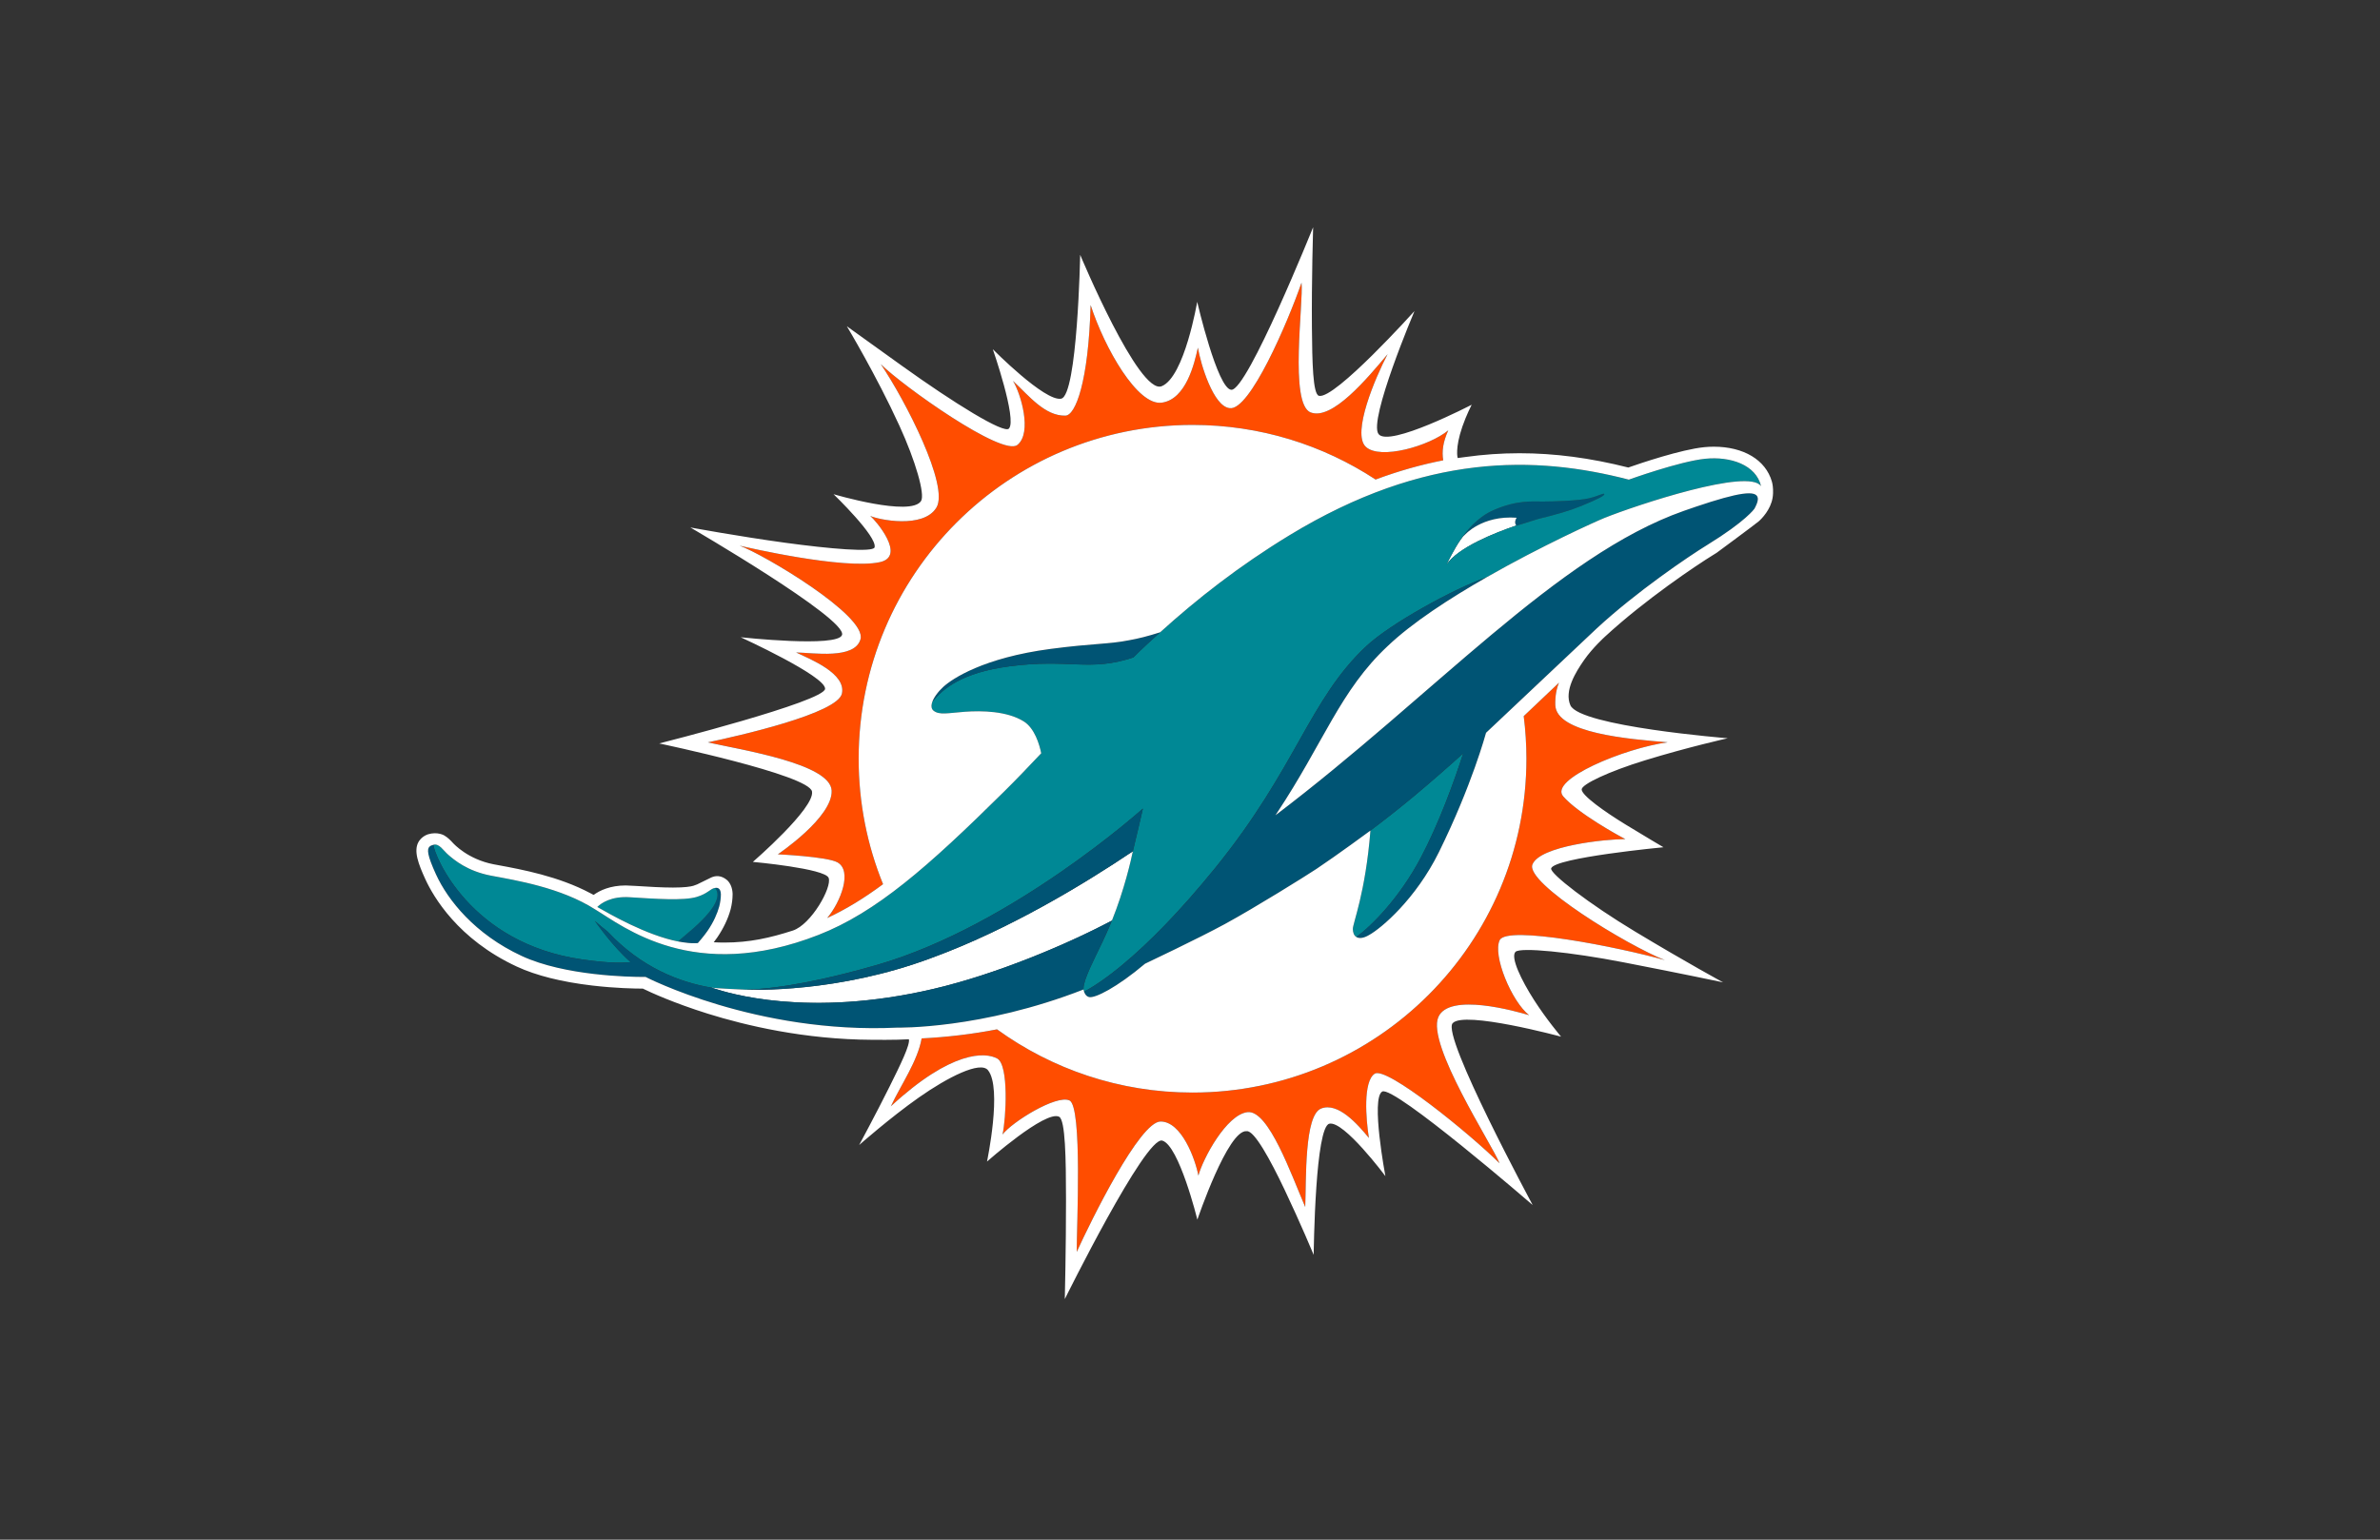
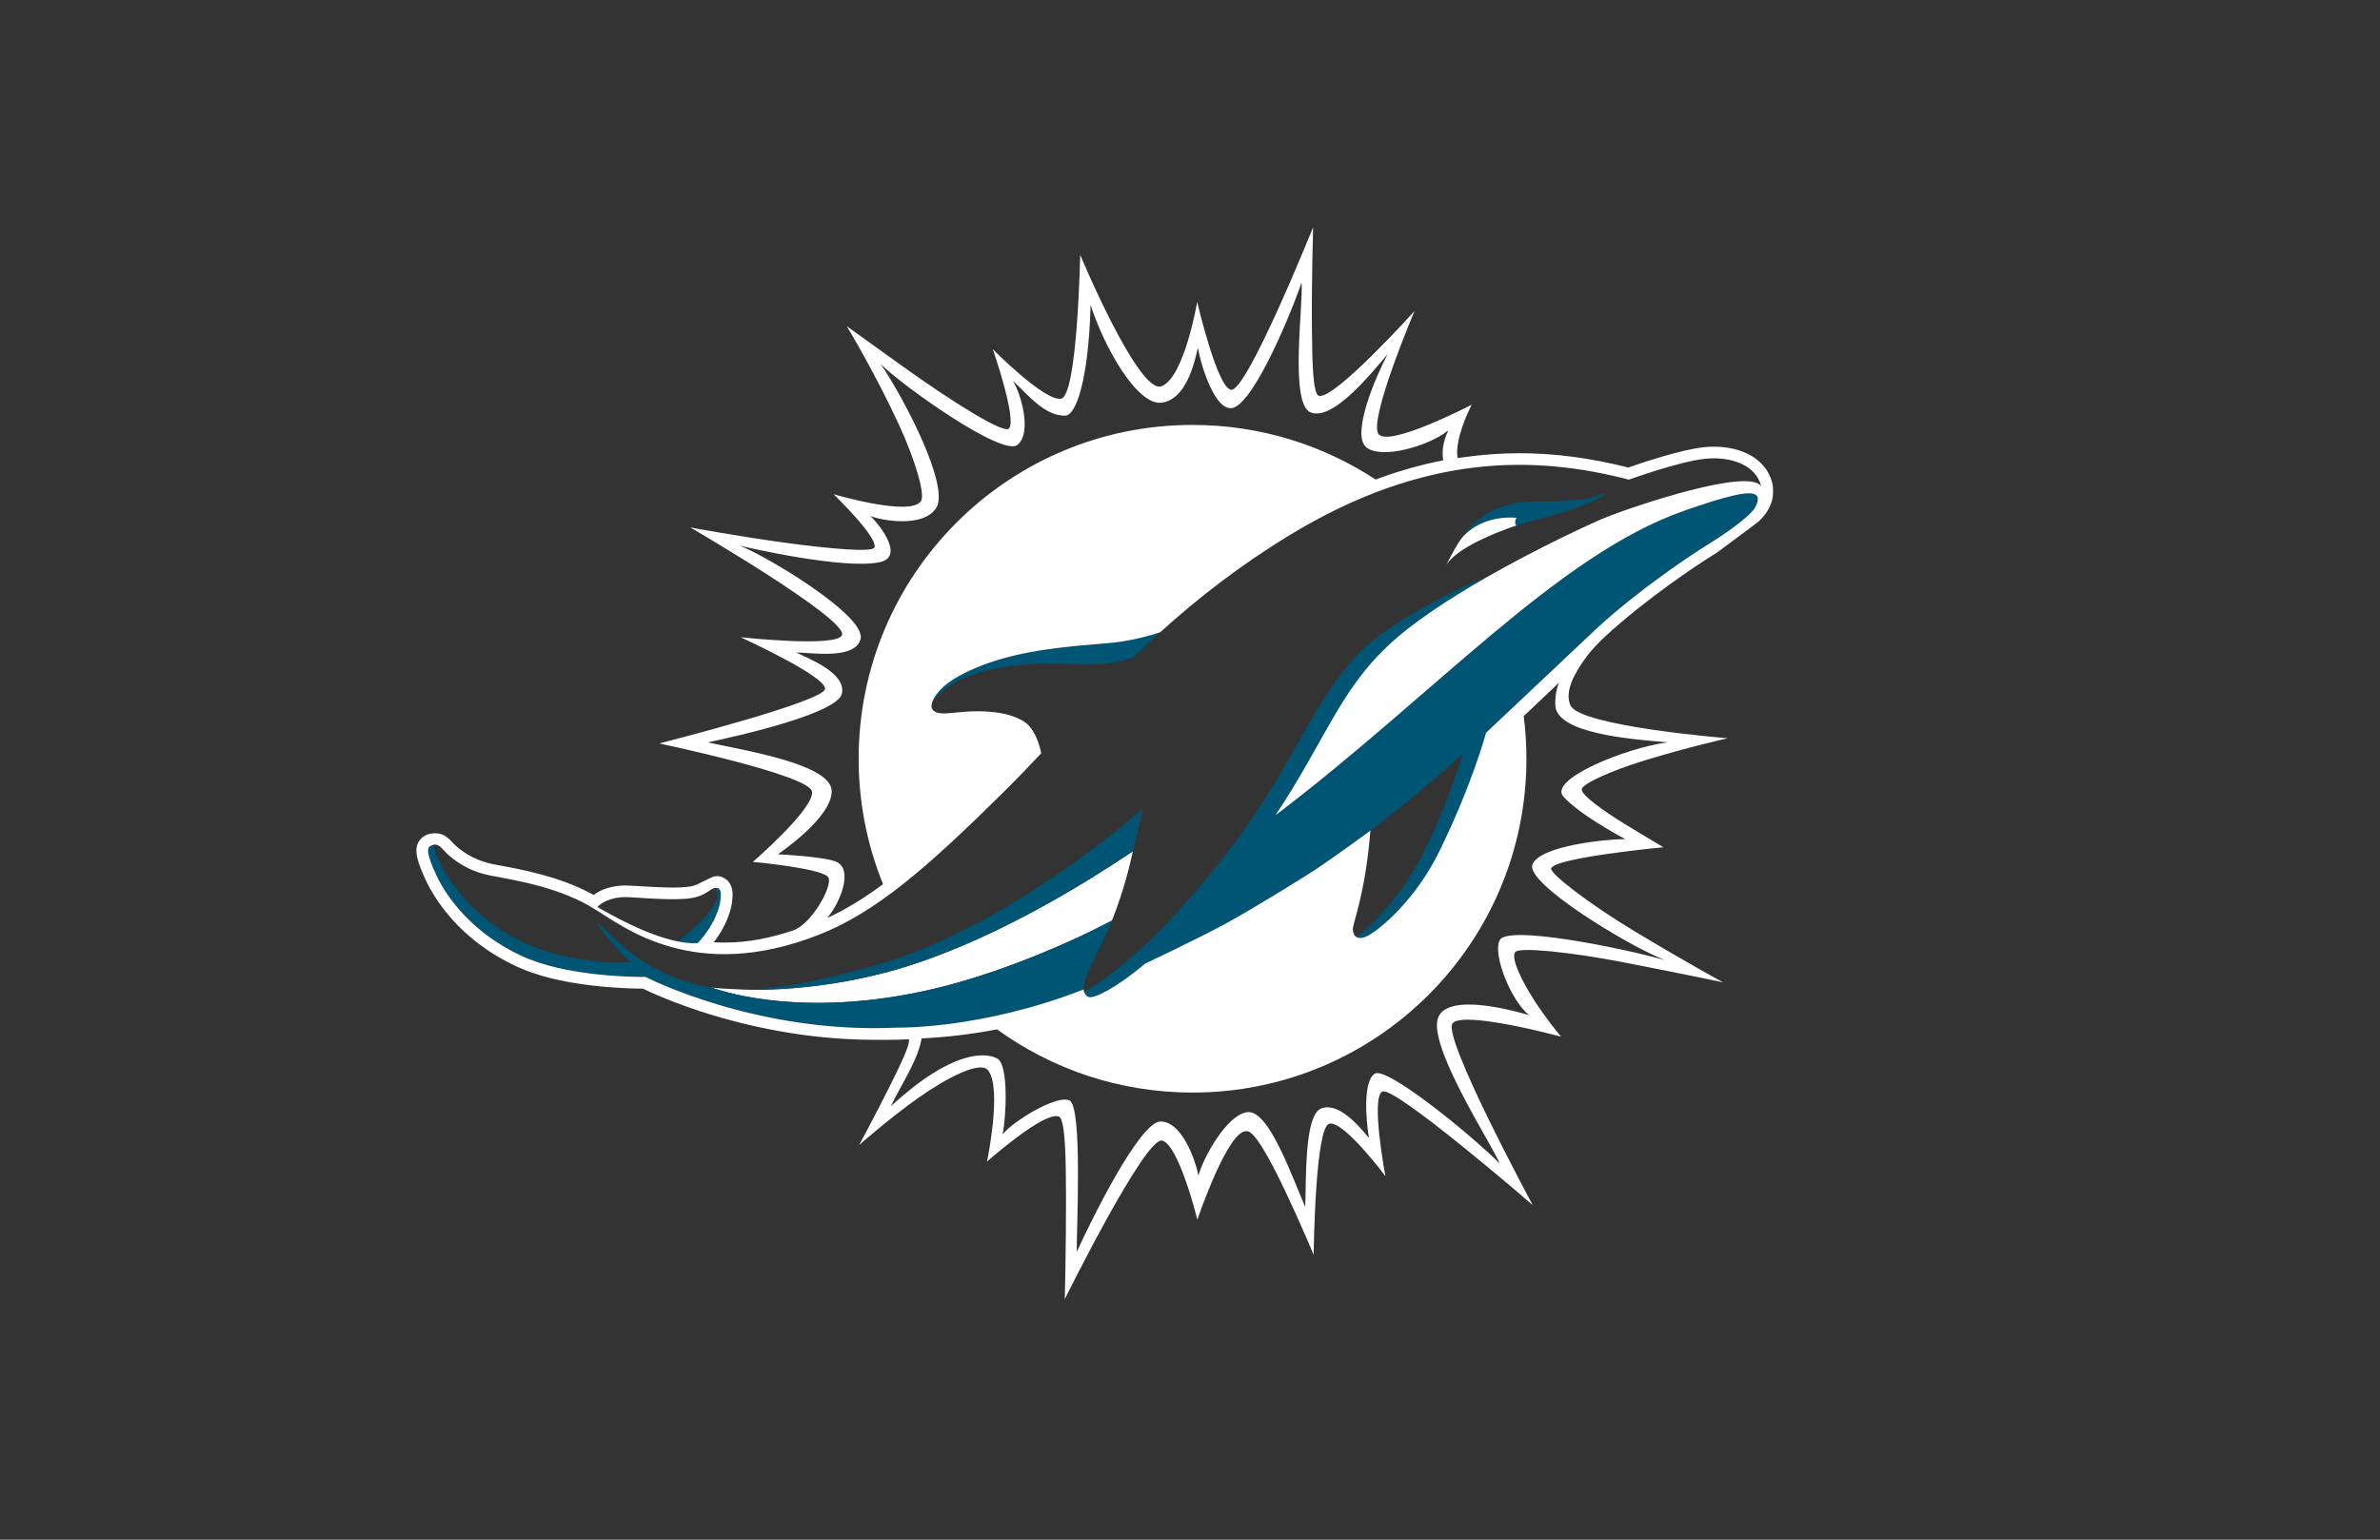
<svg xmlns="http://www.w3.org/2000/svg" id="Layer_2" version="1.1" viewBox="0 0 1224 792">
  <rect x="0" y="0" width="1224" height="792" fill="#333333" stroke="none" />
  <defs>
    <style>
      .st0 {
        fill: #005474;
      }

      .st1 {
        fill: #fff;
      }

      .st2 {
        fill: #ff4d00;
      }

      .st3 {
        fill: #008895;
      }
    </style>
  </defs>
  <path class="st0" d="M817.23,256.32c-5.27,1.27-18.23,1.67-23.76,1.67-5.53,0-13.35-.82-25.35,4.42-8.61,3.76-14.4,11.29-17,15.26.82-1.16,1.59-2.08,2.24-2.57,0,0,8.75-10.09,26.63-8.78-.59.91-1.1,2.19-.53,3.44,0,.02.02.04.03.06.08.17.18.33.3.5h0s.05.09.09.13c0,0,6.4-2.06,10.94-3.43,9.83-2.44,15.93-4.1,22.56-6.82,9.06-3.71,11.96-5.36,11.66-6.06-.3-.7-2.54.91-7.8,2.18Z" />
  <path class="st1" d="M753.36,275.1c-.65.49-1.42,1.41-2.24,2.57-3.22,4.54-7.19,12.72-7.19,12.72,5.96-8.83,24.75-16.28,35.86-20.07-.12-.17-.22-.33-.3-.5,0-.02-.02-.04-.03-.06-.57-1.25-.07-2.53.53-3.44-17.88-1.31-26.63,8.78-26.63,8.78Z" />
-   <path class="st2" d="M771.29,483.58c-3.8,7.71,6.08,31.54,15.11,38.63-6.61-1.98-41.14-11.8-46.68.97-6.09,14.05,27.66,65.59,31.49,75.22-15.56-15.44-58.18-50.05-64.22-46.09-6.04,3.96-4.55,23.25-2.98,33.06-5.85-7.13-15.9-18.56-24.58-15.14-8.68,3.42-7.61,36.54-8.17,50.65-7.16-16.6-18.85-50.02-29.67-48.8-10.82,1.22-22.96,23.96-25.27,32.65-1.65-8.7-8.73-27.83-19.44-27.83s-35.61,50.63-43.14,67.08c-.03-12.73,3.02-74.84-3.73-77.92-6.75-3.08-29.53,11.08-34.42,17.52,1.81-8.16,3.35-35.74-2.72-39.07-6.08-3.34-23.4-4.39-54.72,24.57,5.2-11.11,13.76-23.2,15.84-34.92,12.97-.67,25.81-2.14,38.76-4.67,28.26,20.45,63,32.52,100.55,32.52,94.84,0,171.72-76.88,171.72-171.72,0-7.43-.48-14.75-1.39-21.92,6.36-5.99,12.46-11.79,18.14-17.2-1.3,3.11-2.02,6.86-1.9,11.48.37,14.48,37.88,17.57,57.81,19.18-22.26,3.02-61.16,19.13-53.77,27.78,7.39,8.64,28.94,20.52,32,22.02-10.27,0-44.03,3.49-47.8,13.06-3.78,9.57,48.85,41.65,68.12,49.19-23.97-6.75-81.14-18.01-84.94-10.3Z" />
-   <path class="st2" d="M742.23,236.78c-11.23,2.2-22.82,5.43-34.79,9.89-27.04-17.75-59.38-28.09-94.14-28.09-94.83,0-171.71,76.88-171.71,171.71,0,22.83,4.46,44.61,12.55,64.53-9.77,7.24-19.13,12.98-28.72,17.41,7.01-8.35,13.1-24.4,5.18-28.68-5.41-2.93-30.57-4.09-30.57-4.09,0,0,28.33-19.04,27.67-32.81-.66-13.76-45.84-20.81-63.7-24.77,15.76-3.32,66.8-14.85,68.99-25.12,2.2-10.26-15.95-17.55-23.58-21.13,8.55.11,30.22,3.74,33.14-6.84,3.34-12.13-50.02-43.72-62.18-48.1,2.72.64,53.54,12.5,72.12,8.48,13.83-3-2.29-21.61-4.95-23.81,4.08,1.99,27.38,6.79,34.05-4.27,6.67-11.06-15.96-55.11-28.63-73.78,11.25,11.22,62.63,47.77,70.29,41.55,7.67-6.22,1.81-26.31-2.3-32.94,8.28,7.75,16.43,18.11,26.95,17.89,5.27-.11,11.9-17.53,12.99-56.9,7.13,22.06,24.15,52.04,36.65,50.22,12.51-1.81,16.78-20.38,18.51-28.29,1.44,8.49,8.01,30.31,16.35,31.11,10.24,1.6,29.83-43.97,36.96-64.56,1.08,10.17-6.38,62.4,4.66,66.74,11.03,4.35,29.27-17.64,39.62-29.96-6.28,11.92-18.55,40.75-11.24,47.65,7.31,6.9,32.58-.33,42.43-8.45-2.76,6.04-3.35,10.87-2.6,15.41Z" />
-   <path class="st3" d="M877.01,235.99c-13.09,1.3-39.33,10.75-39.33,10.75-47.92-12.44-104.78-13.84-174.54,28.61-13.02,7.93-24.92,16.13-35.93,24.49-11,8.36-21.11,16.87-30.54,25.41-4.08,3.68-9.31,8.4-13.79,12.93-22.64,7.55-32.69.49-63.8,4.58-24.62,3.24-34.18,11.64-39.6,18.24-.7,1.9-.63,3.57.65,4.59,2.94,2.36,7.48,1.18,16.1.54,8.61-.63,21.66-.42,30.27,4.96,5.55,3.45,8.07,11.79,8.99,16.4-6.45,6.84-12.78,13.47-19.17,19.78-39.3,38.88-65.75,62.06-95.35,73.64-64.22,25.14-100.4-4.39-114.89-13.1v.02c-17.59-11.28-40.91-15.01-53.42-17.36-12.51-2.35-19.35-8.4-22.02-10.67-2.67-2.27-4.72-6.09-7.76-5.23-.78.22-1.46.46-1.95.92.49-.45,1.17-.69,1.95-.91.47,5.43,18.69,50.73,76.56,58.96,16.54,2.35,21.8,1.61,24.89,1.38-9.73-8.55-17.75-20.48-18.43-21.18,2.21,1.92,4.42,3.75,6.63,5.5,17.27,18.44,36.9,26.05,53.39,28.8,1.08.34,17.35,1.04,17.35,1.04,18.98-.4,44.46-5.98,68.11-12.84,69.43-20.15,136.41-80.32,136.41-80.32,0,0-3.72,16.22-5.17,21.96-.95,4.54-4.36,19.74-10.77,35.65,0,0-1.92,4.8-4.71,10.67-4.12,8.68-9.91,19.61-9.91,24.18,0,.22.01.42.04.6,0,0,.05.5.25,1.14,5.22-2.77,12.32-7.57,20.39-14.38,12.64-10.54,28.66-26.58,47.2-49.45,41.66-51.39,48.28-86.57,77.57-113.94,12.4-11.6,45-29.52,61.69-35.34.19-.1.32-.16.37-.18,0,0,0-.01.02,0h.01c28.2-16.11,55.81-28.56,60.29-30.37,16.5-6.64,74.53-25.91,80.64-16.33h0c-2.56-11.04-15.79-15.43-28.7-14.14ZM813.38,260.2c-6.64,2.72-12.73,4.38-22.57,6.82-4.53,1.37-10.94,3.43-10.94,3.43-.03-.04-.05-.09-.08-.13-11.1,3.78-29.87,11.23-35.85,20.05.24-.49,4.05-8.3,7.18-12.7,2.59-3.97,8.38-11.5,16.99-15.26,12.01-5.24,19.83-4.42,25.36-4.42s18.49-.4,23.76-1.67,7.51-2.89,7.81-2.18c.3.7-2.6,2.34-11.66,6.06Z" />
  <path class="st1" d="M582.62,437.88c-.95,4.54-4.36,19.74-10.77,35.65-22.69,12.04-58.96,27.47-91.77,35.16-64.61,15.15-105.99,2.01-113.08-.31l-1.01-.32c1.58.34,17.28,1.02,17.28,1.02,3.39.07,47.5,1.8,95.93-16.37,39.59-14.46,78.52-38.07,103.42-54.83Z" />
-   <path class="st0" d="M587.79,415.92s-3.72,16.22-5.17,21.96c-24.9,16.76-63.83,40.37-103.42,54.83-48.43,18.17-92.54,16.44-95.93,16.37,18.98-.4,44.46-5.98,68.11-12.84,69.43-20.15,136.41-80.32,136.41-80.32Z" />
-   <path class="st3" d="M752.5,387.55c-4.93,15.2-12.5,35.98-21.77,53.56-11.02,20.89-25.54,35.32-33.19,40.86-1.27-.77-1.75-2.39-1.79-4.06-.06-2.98,6.48-18.34,9.05-50.67,8.26-6.21,15.68-12.12,22.24-17.57,8.34-6.94,16.93-14.45,25.46-22.12Z" />
+   <path class="st0" d="M587.79,415.92s-3.72,16.22-5.17,21.96c-24.9,16.76-63.83,40.37-103.42,54.83-48.43,18.17-92.54,16.44-95.93,16.37,18.98-.4,44.46-5.98,68.11-12.84,69.43-20.15,136.41-80.32,136.41-80.32" />
  <path class="st0" d="M370.75,459.97c0,2.05-.29,4.14-.83,6.27-.99,3.64-2.91,8.04-6.01,12.58-1.88,2.77-4.98,6.27-5.02,6.31-.51.03-2.9.13-4.91-.07-2.02-.2-4.17-.56-5.06-.73h0c-.55-.76,26.07-18.8,18.86-27.58.4-.06,2.85-.61,2.97,3.22Z" />
  <path class="st0" d="M902.29,261.67s0,.01,0,.01c0,0-1.07,1.58-4.65,4.71-3.57,3.13-9.65,7.79-19.66,13.95-9.58,5.89-36.28,23.95-56.78,42.9-.76.7-55.57,52.43-56.94,53.7-.15.48-7.26,26.96-24.24,61.4-11.9,24.13-29.66,39.21-35.96,42.66-.4.21-4.06,2.53-6.51.97,7.65-5.54,22.17-19.97,33.19-40.86,9.27-17.58,16.84-38.36,21.77-53.56-8.53,7.67-17.12,15.18-25.46,22.12-6.56,5.45-13.98,11.36-22.24,17.57,0,.03-17.76,13.06-27.8,19.74,0,0,0,0,0,0-5.62,3.73-31.37,19.78-46.99,28.3-13.26,7.24-41.03,20.4-41.11,20.44h0c-14.46,12.21-25.79,17.91-28.82,17.15-1.86-.46-2.5-2.65-2.54-2.76,5.22-2.77,12.32-7.57,20.39-14.38,12.64-10.54,28.66-26.58,47.2-49.45,41.66-51.39,48.28-86.57,77.57-113.94,12.4-11.6,45-29.52,61.69-35.34.19-.1.32-.16.37-.18-19.1,10.9-38.46,23.47-51.09,35.52-24.47,22.87-32.84,49.58-57.08,86.07l-.61.95c81.67-61.94,144.78-133.67,210.03-156.59,2.08-.73,4.05-1.41,5.94-2.05.08-.03.16-.05.23-.08,22.21-7.51,31.19-8.68,31.84-4.5.29,1.82-1.17,4.53-1.71,5.52Z" />
-   <path class="st3" d="M348.92,484.32h0c-16.47-3.16-35.75-14.37-41.73-17.77,2.05-2,7.1-5.6,16.67-5.01,13.14.81,27.66,1.88,34.46-.16,5.84-1.75,6.95-4.3,9.45-4.63h0c7.21,8.78-19.41,26.82-18.86,27.57Z" />
  <path class="st0" d="M519.08,342.76c31.1-4.09,41.16,2.97,63.8-4.58,4.47-4.53,9.7-9.24,13.78-12.92-6.41,2.06-11.36,3.28-16.03,4.11-10.6,2.09-18.29,1.55-40.29,4.44-34.55,4.55-50.71,15.37-55.24,19.56-1.37,1.26-2.41,2.36-3.85,4.36-.99,1.38-1.68,3-1.79,3.3,5.43-6.6,14.98-15.01,39.61-18.25Z" />
  <path class="st0" d="M567.14,484.2c-4.12,8.68-9.91,19.61-9.91,24.18,0,.22,0,.42.04.6-52.68,20.58-95.64,19.61-95.8,19.62-72.44,3.43-129.44-26.06-129.44-26.06,0,0,0,0,0,0-.15,0-.55,0-1.16,0-6.8,0-40.44-.52-62.53-10.78-24.16-11.21-38.06-28.78-44.11-41.99-4.5-9.84-4.72-12.98-3.29-14.28.12-.11.26-.21.4-.3,0,0,0,0,0-.01.43-.26.96-.44,1.54-.6.47,5.43,18.69,50.73,76.56,58.96,16.54,2.35,21.8,1.61,24.89,1.38-9.73-8.55-17.75-20.48-18.43-21.18,2.21,1.92,4.42,3.75,6.63,5.5,17.27,18.44,36.9,26.05,53.39,28.8.02,0,.04,0,.07.02h0l.07.02.93.3c7.09,2.32,48.47,15.46,113.08.31,32.81-7.69,69.08-23.12,91.77-35.16,0,0-1.92,4.8-4.71,10.67Z" />
  <path class="st1" d="M911.86,251.86c-.11-2.61-.61-4.15-.61-4.15h0c-3.17-11.09-14.48-17.93-29.88-17.93-1.64,0-3.3.08-4.95.25-11.8,1.17-32.79,8.28-39.01,10.46-19.56-4.94-37.89-7.35-55.99-7.35-9.35,0-18.66.66-27.94,1.96h.01s-3.83.51-3.83.51c0,0-1.49-4.84,2.41-16.16,2.02-5.87,4.79-11.26,4.79-11.26,0,0-42.59,22.14-47.91,15.07s18.5-63.25,18.5-63.25c0,0-41.06,45.62-49.13,43.6-3.16-.79-3.46-17.32-3.62-35.1-.21-24.08.62-51.62.62-51.62,0,0-33.81,84.06-42.06,83.62-7.15-.38-17.56-45.25-17.56-45.25,0,0-6.53,38.67-18.26,43.4-11.74,4.73-41.92-67.58-41.92-67.58,0,0-1.39,72.38-9.79,74-8.4,1.62-35.13-25.43-35.13-25.43,0,0,12.53,36.05,8.29,40.8-2.53,2.83-28.24-13.06-54.99-32.25-15.45-11.08-28.38-20.38-28.38-20.38,0,0,15.08,25.04,27.06,51.22,8.25,18.02,13.26,35.31,11.1,38.68-5.29,8.26-45-3.51-45-3.51,0,0,22.57,21.74,21.11,27.34-.71,2.72-23.15.75-45.96-2.36-24.19-3.31-48.81-7.87-48.81-7.87,0,0,80.57,46.84,78.04,55.27-2,6.67-52.14,1.21-52.14,1.21,0,0,43.6,19.92,43.42,26.5-.18,6.58-85.33,28.13-85.33,28.13,0,0,77.13,16.13,78.6,24.73,1.47,8.6-30.42,36.2-30.42,36.2,0,0,37.13,3.36,38.97,8.22,1.84,4.86-9.02,24.07-18.45,27.11-11.66,3.76-22.27,6.16-35.19,6.16-1.86,0-3.68-.05-5.45-.15.64-.83,1.27-1.68,1.82-2.49,3.18-4.66,5.55-9.63,6.84-14.38v-.05s.03-.05.03-.05c.66-2.61,1-5.2,1.01-7.72v-.11s0-.11,0-.11c-.09-2.86-1.02-5.29-2.7-6.95-3.16-2.75-6.1-2.42-8.22-1.49l-7.33,3.59c-.55.24-1.16.47-1.91.7-1.4.42-4.36.92-10.49.92-5.81,0-12.72-.43-19.41-.85,0,0-4.11-.23-4.9-.23-7.98,0-13.3,2.54-16.51,4.86l-1.75-.92c-16.31-8.66-35.3-12.17-47.15-14.36-.92-.17-1.8-.33-2.63-.49-13.09-2.57-20.26-10.34-20.84-10.97-1.11-1.2-2.55-2.75-4.44-3.84,0,0-3.41-2.13-8.46-.57-3.29,1.16-4.69,3.73-4.69,3.73-2.82,4.69-.13,11.58,3.42,19.35,4.04,8.83,16.71,30.87,47.04,44.94,9.93,4.61,22.99,7.89,38.82,9.75,11.92,1.4,21.98,1.58,25.99,1.58,3.86,1.88,15.75,7.37,33.41,12.9,19.4,6.06,49.71,13.27,84.44,13.43,0,0,12.33.16,18.98-.27.67,2.77-4.14,12.69-9.93,24.32-6.85,13.78-15.65,30.08-15.65,30.08,0,0,15.89-14.04,30.7-24.45,14.91-10.48,31.6-18.9,35.55-14.05,7.46,9.17-.5,47-.5,47,0,0,30.11-26.65,37.1-23.04,3.2,1.65,3.52,21.56,3.53,42.54.02,24.85-.62,51.25-.62,51.25,0,0,41.48-83.93,50.11-81.53,8.63,2.4,18.07,40.66,18.07,40.66,0,0,15.76-46.62,25.39-45.49,3.85-.47,12.12,14.65,19.47,30.11,8.06,16.94,14.96,33.5,14.96,33.5,0,0,.17-17.31,1.38-35,1.09-15.98,3.12-31.58,6.63-32.45,7.4-1.82,28.87,26.95,28.87,26.95,0,0-7.59-40.1-1.64-43.5,5.95-3.4,77.39,58.37,77.39,58.37,0,0-46.89-86.87-41.18-93.51s55.78,6.9,55.78,6.9c0,0-7.46-8.81-13.85-18.77-6.67-10.41-12.23-22.04-9.62-24.84,2.37-2.54,28.48.1,55.46,5.34,31.1,6.03,51.33,10.33,51.33,10.33,0,0-18.32-9.91-45.33-26.17-23.39-14.07-43.97-29.91-43.09-32.48,1.89-5.54,57.75-10.85,57.75-10.85,0,0-9.38-5.51-19.45-11.67-10.94-6.69-22.61-15.01-22.61-18.06,0-2.66,14.01-9.27,32.48-14.95,22.15-6.81,42.63-11.38,42.63-11.38,0,0-76.15-6.11-80.91-16.97-3.25-7.42,2.72-17.08,7.09-23.33,4.37-6.25,10.63-11.91,10.63-11.91,20.81-19.21,47.29-36.9,55.75-42.1.6-.37,1.17-.73,1.75-1.09,0,0,19.54-14.42,21.54-16.11,1.75-1.47,6.22-6.16,7.22-12.12,0,0,.35-1.64.24-4.27ZM430.6,443.55c-5.41-2.93-30.57-4.09-30.57-4.09,0,0,28.33-19.04,27.67-32.81-.66-13.76-45.84-20.81-63.7-24.77,15.76-3.32,66.8-14.85,68.99-25.12,2.2-10.26-15.95-17.55-23.58-21.13,8.55.11,30.22,3.74,33.14-6.84,3.34-12.13-50.02-43.72-62.18-48.1,2.72.64,53.54,12.5,72.12,8.48,13.83-3-2.29-21.61-4.95-23.81,4.08,1.99,27.38,6.79,34.05-4.27,6.67-11.06-15.96-55.11-28.63-73.78,11.25,11.22,62.63,47.77,70.29,41.55,7.67-6.22,1.81-26.31-2.3-32.94,8.28,7.75,16.43,18.11,26.95,17.89,5.27-.11,11.9-17.53,12.99-56.9,7.13,22.06,24.15,52.04,36.65,50.22,12.51-1.81,16.78-20.38,18.51-28.29,1.44,8.49,8.01,30.31,16.35,31.11,10.24,1.6,29.83-43.97,36.96-64.56,1.08,10.17-6.38,62.4,4.66,66.74,11.03,4.35,29.27-17.64,39.62-29.96-6.28,11.92-18.55,40.75-11.24,47.65,7.31,6.9,32.58-.33,42.43-8.45-2.76,6.04-3.35,10.87-2.6,15.41-11.23,2.2-22.82,5.43-34.79,9.89-27.04-17.75-59.38-28.09-94.14-28.09-94.83,0-171.71,76.88-171.71,171.71,0,22.83,4.46,44.61,12.55,64.53-9.77,7.24-19.13,12.98-28.72,17.41,7.01-8.35,13.1-24.4,5.18-28.68ZM323.86,461.54c13.14.81,27.66,1.88,34.46-.16,5.84-1.75,6.95-4.3,9.45-4.63h0c.4-.06,2.85-.61,2.97,3.22,0,2.05-.29,4.14-.83,6.27-.99,3.64-2.91,8.04-6.01,12.58-1.88,2.77-4.98,6.27-5.02,6.31-.51.03-2.9.13-4.91-.07-2.02-.2-4.17-.56-5.06-.73-16.47-3.17-35.75-14.38-41.73-17.78,2.05-2,7.1-5.6,16.67-5.01ZM857.68,381.83c-22.26,3.02-61.16,19.13-53.77,27.78,7.39,8.64,28.94,20.52,32,22.02-10.27,0-44.03,3.49-47.8,13.06-3.78,9.57,48.85,41.65,68.12,49.19-23.97-6.75-81.14-18.01-84.94-10.3-3.8,7.71,6.08,31.54,15.11,38.63-6.61-1.98-41.14-11.8-46.68.97-6.09,14.05,27.66,65.59,31.49,75.22-15.56-15.44-58.18-50.05-64.22-46.09-6.04,3.96-4.55,23.25-2.98,33.06-5.85-7.13-15.9-18.56-24.58-15.14-8.68,3.42-7.61,36.54-8.17,50.65-7.16-16.6-18.85-50.02-29.67-48.8-10.82,1.22-22.96,23.96-25.27,32.65-1.65-8.7-8.73-27.83-19.44-27.83s-35.61,50.63-43.14,67.08c-.03-12.73,3.02-74.84-3.73-77.92-6.75-3.08-29.53,11.08-34.42,17.52,1.81-8.16,3.35-35.74-2.72-39.07-6.08-3.34-23.4-4.39-54.72,24.57,5.2-11.11,13.76-23.2,15.84-34.92,12.97-.67,25.81-2.14,38.76-4.67,28.26,20.45,63,32.52,100.55,32.52,94.84,0,171.72-76.88,171.72-171.72,0-7.43-.48-14.75-1.39-21.92,6.36-5.99,12.46-11.79,18.14-17.2-1.3,3.11-2.02,6.86-1.9,11.48.37,14.48,37.88,17.57,57.81,19.18ZM905.7,250.13c-6.11-9.58-64.14,9.69-80.64,16.33-4.48,1.81-32.09,14.26-60.32,30.37-19.1,10.9-38.46,23.47-51.09,35.52-24.47,22.87-32.84,49.58-57.08,86.07l-.61.95c81.67-61.94,144.78-133.67,210.03-156.59,2.08-.73,4.05-1.41,5.94-2.05.08-.03.16-.05.23-.08,22.21-7.51,31.19-8.68,31.84-4.5.29,1.82-1.17,4.53-1.72,5.53,0,0-1.07,1.58-4.65,4.71-3.57,3.13-9.65,7.79-19.66,13.95-9.58,5.89-36.28,23.95-56.78,42.9-.76.7-55.57,52.43-56.94,53.7-.15.48-7.26,26.96-24.24,61.4-11.9,24.13-29.66,39.21-35.96,42.66-.4.21-4.06,2.53-6.51.97-1.27-.77-1.75-2.39-1.79-4.06-.06-2.98,6.48-18.34,9.05-50.67,0,.03-17.76,13.06-27.81,19.75-5.62,3.73-31.37,19.78-46.99,28.3-13.26,7.24-41.03,20.4-41.12,20.44-14.46,12.21-25.79,17.91-28.82,17.15-1.86-.46-2.5-2.65-2.54-2.76-.2-.64-.25-1.14-.25-1.14-52.68,20.58-95.64,19.61-95.8,19.62-72.44,3.43-129.44-26.06-129.45-26.07-.15,0-.55,0-1.16,0-6.8,0-40.44-.52-62.53-10.78-24.16-11.21-38.06-28.78-44.11-41.99-4.5-9.84-4.72-12.98-3.29-14.28.49-.46,1.17-.7,1.95-.92,3.04-.86,5.09,2.96,7.76,5.23,2.67,2.27,9.51,8.32,22.02,10.67,12.51,2.35,35.83,6.08,53.42,17.34,14.49,8.71,50.67,38.24,114.89,13.1,29.6-11.58,56.05-34.76,95.35-73.64,6.39-6.31,12.72-12.94,19.17-19.78-.92-4.61-3.44-12.95-8.99-16.4-8.61-5.38-21.66-5.59-30.27-4.96-8.62.64-13.16,1.82-16.1-.54-1.05-.84-1.24-2.18-.97-3.43.27-1.28.85-2.48,1.54-3.59.18-.29.36-.58.56-.86,1.44-2,2.48-3.09,3.85-4.36,4.53-4.19,20.69-15.01,55.24-19.56,21.99-2.89,29.68-2.34,40.29-4.44,4.67-.83,9.62-2.05,16.03-4.11,9.43-8.54,19.54-17.05,30.54-25.41,11.01-8.36,22.91-16.56,35.93-24.49,69.76-42.45,126.62-41.05,174.54-28.61,0,0,26.24-9.45,39.33-10.75,12.91-1.29,26.14,3.1,28.69,14.14Z" />
</svg>